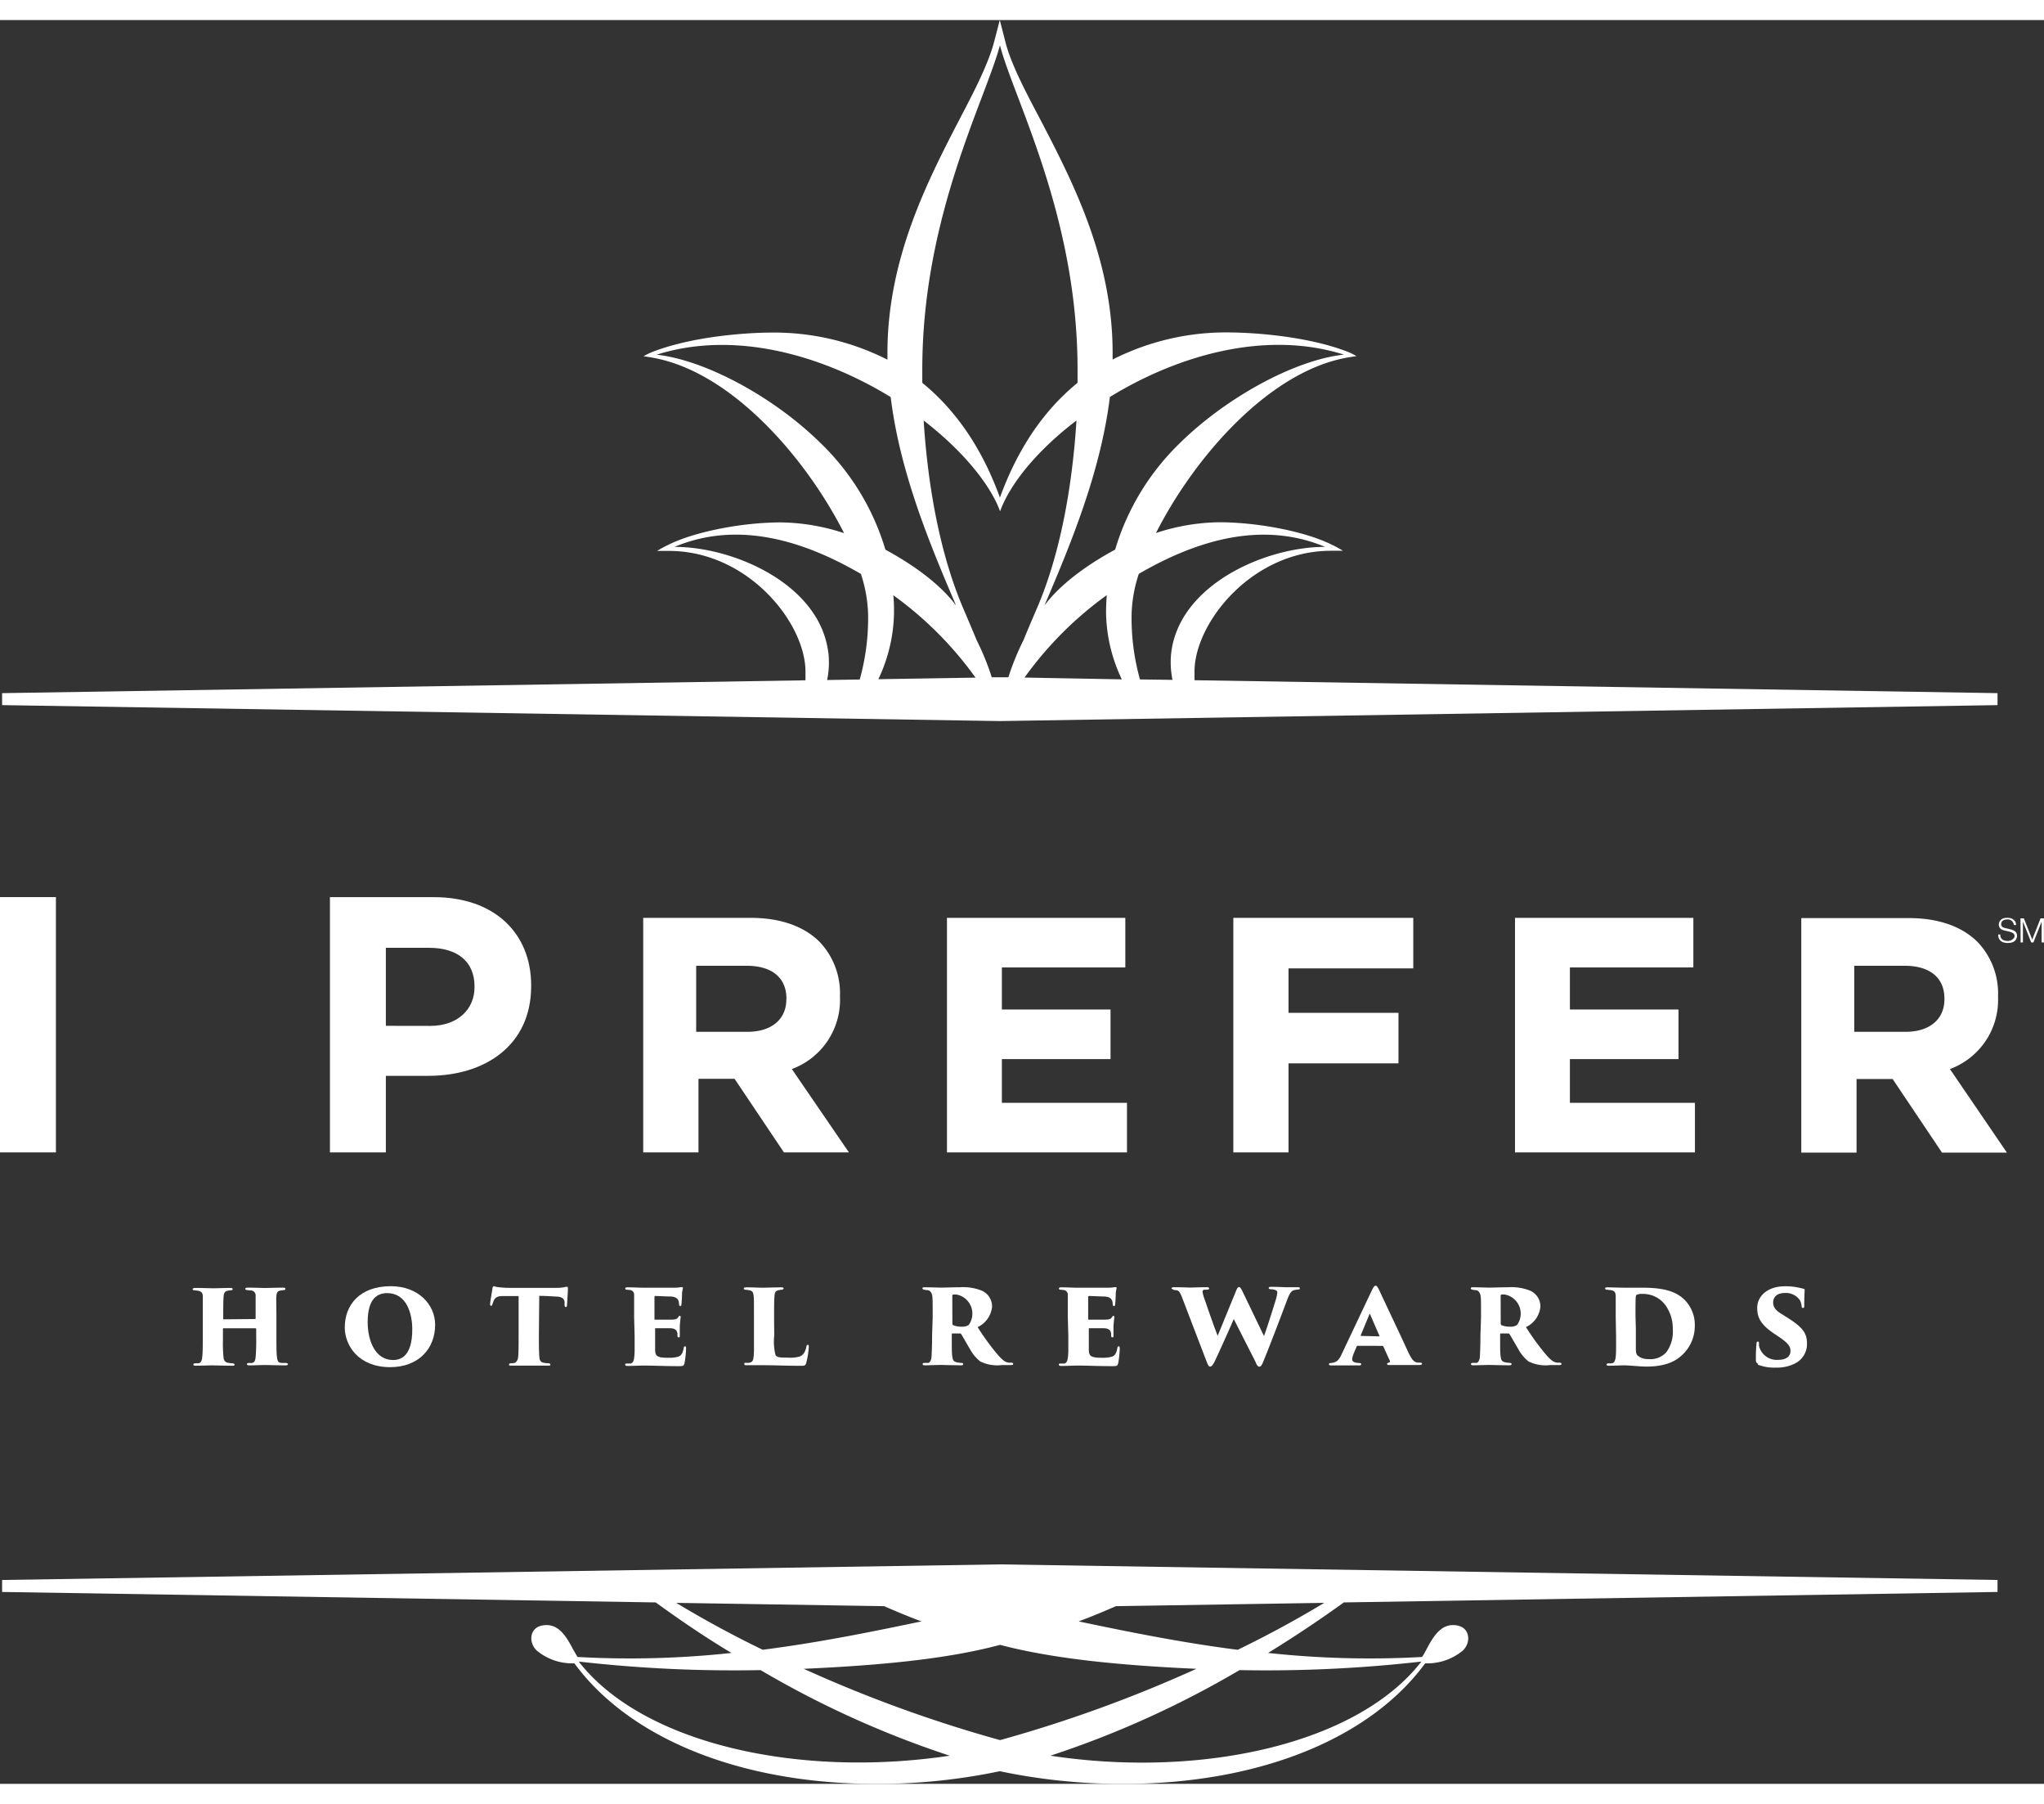
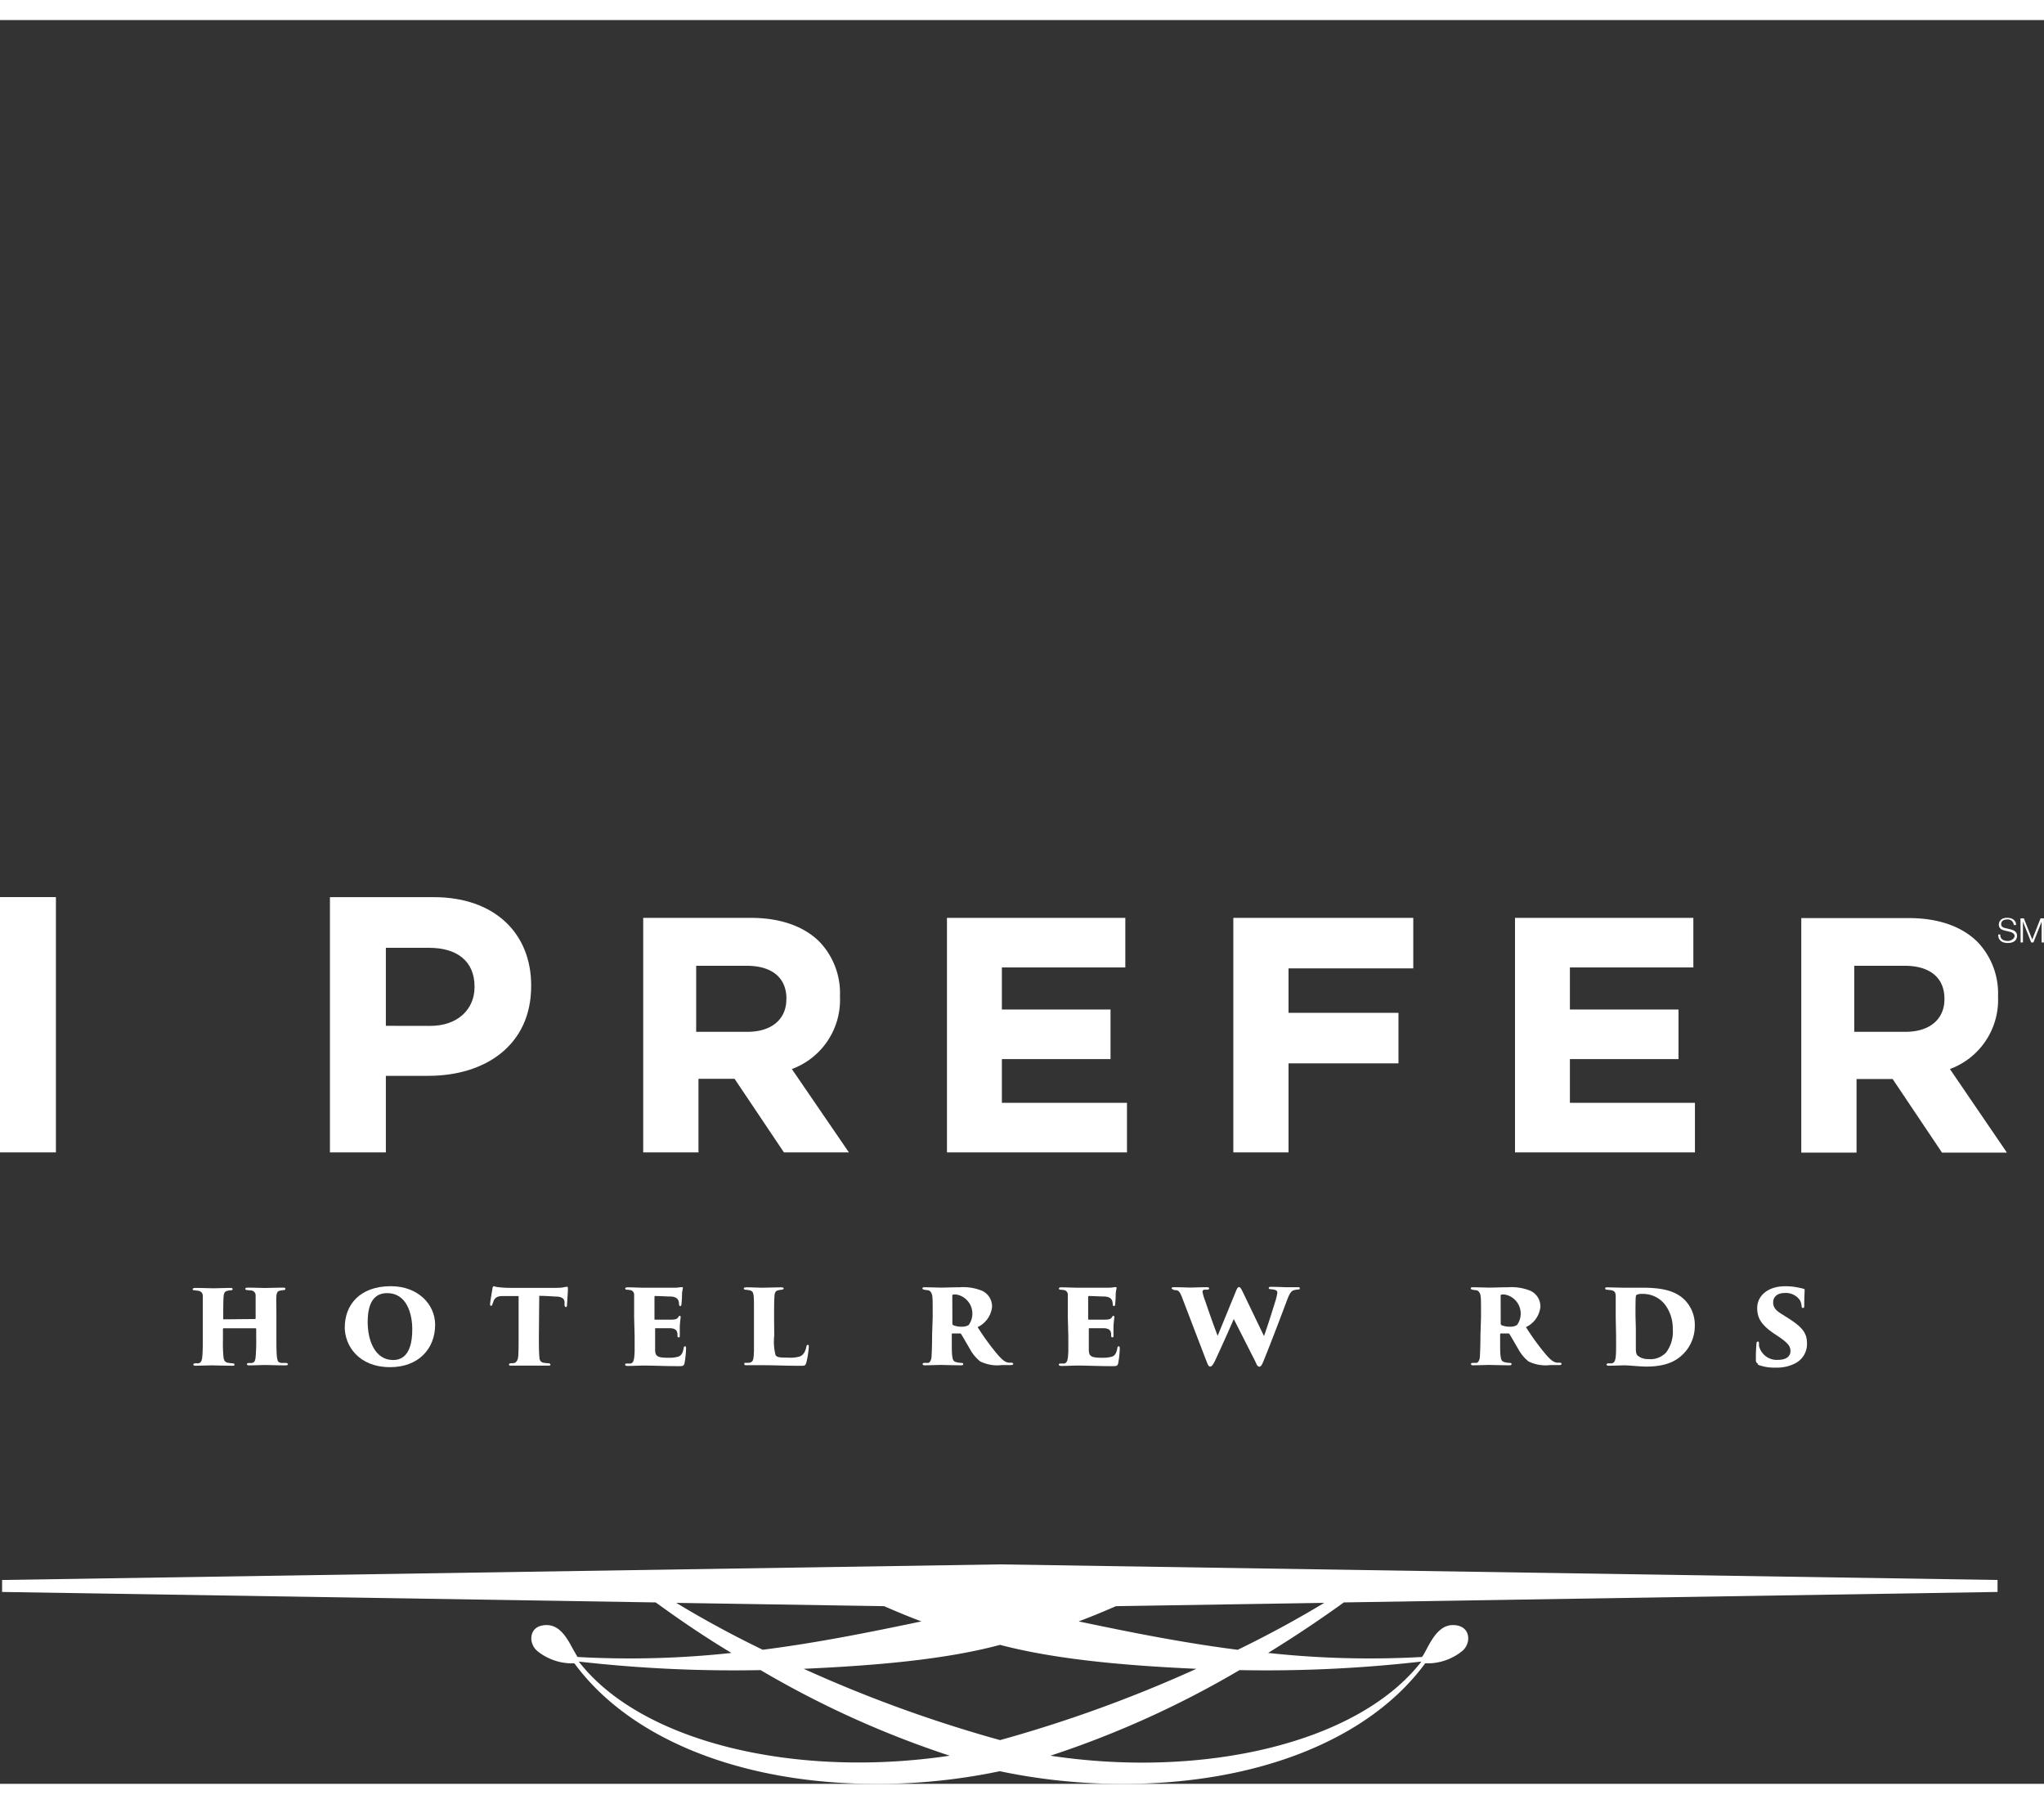
<svg xmlns="http://www.w3.org/2000/svg" id="Layer_1" data-name="Layer 1" width="85px" height="75px" viewBox="0 0 283.3 244.41">
  <rect x="0" y="0" width="283.3" height="244.41" fill="#333333" stroke="none" />
  <defs>
    <style>
      .cls-1 {
        fill: #fff;
      }
    </style>
  </defs>
  <g>
    <g>
-       <path class="cls-1" d="M137.46,91.07a35.79,35.79,0,0,0-2.09-5.13c-.59-1.43-1.23-2.92-1.88-4.45-3.35-7.85-4.93-17.45-5.47-26,4.64,3.58,8.2,7.59,10,11.2a14.41,14.41,0,0,1,.59,1.38h0a14.75,14.75,0,0,1,.59-1.38c1.75-3.61,5.31-7.63,10-11.2-.54,8.6-2.11,18.19-5.47,26-.66,1.54-1.29,3-1.88,4.45a35.94,35.94,0,0,0-2.09,5.13l-1.12,0ZM114.8,87.63C113.64,78.24,101.8,73,93.49,73c8.65-3.62,17.68-1,25.83,3.75a19.29,19.29,0,0,1,1,5.63,31.54,31.54,0,0,1-1.16,9l-4.52.07a11.93,11.93,0,0,0,.17-3.81m9-7.94a49.89,49.89,0,0,1,11.4,11.42l-13.47.22a22.2,22.2,0,0,0,2.17-9.18c0-.83,0-1.65-.1-2.46m-10-21c-6.4-6.37-16-11.59-22.8-12.33,10.89-3.44,23,.1,32.44,5.87,1.27,10.44,5.47,20.49,9.07,28.9-2.11-2.85-5.73-5.55-9.8-7.75a34.06,34.06,0,0,0-8.9-14.69M138.57,3.42c2,7.66,10.78,23.74,10.78,45q0,.91,0,1.85c-6.35,5.16-9.33,12-10.76,15.9-1.43-3.93-4.41-10.74-10.76-15.9q0-.94,0-1.85c0-21.23,8.76-37.31,10.78-45m47.65,42.94c-6.85.74-16.4,6-22.8,12.33a34.06,34.06,0,0,0-8.9,14.69c-4.07,2.2-7.69,4.9-9.8,7.75,3.59-8.41,7.79-18.46,9.07-28.9,9.39-5.76,21.55-9.31,32.44-5.87m-30.77,45L142,91.11a49.89,49.89,0,0,1,11.4-11.42c-.06.81-.1,1.63-.1,2.46a22.16,22.16,0,0,0,2.17,9.18M183.66,73c-8.31,0-20.15,5.24-21.32,14.62a12,12,0,0,0,.17,3.81L158,91.37a31.55,31.55,0,0,1-1.16-9,19.29,19.29,0,0,1,1-5.63C166,72,175,69.39,183.66,73m-18.1,18.48c0-.4,0-.79,0-1.2,0-6.7,7.9-16.74,18.94-16.74h1.63a14.4,14.4,0,0,0-1.46-.8c-3.6-1.83-10.24-3.15-15.72-3.15a29,29,0,0,0-8.73,1.49c5.36-10.57,15.72-22.43,26.57-24.32.58-.1,1.22-.19,1.22-.19a8.6,8.6,0,0,0-1.26-.62c-6.77-2.6-15.7-2.66-16.07-2.66a34.75,34.75,0,0,0-16.47,3.75c0-.31,0-.63,0-.94,0-13.06-5.58-23.78-10.06-32.39C142,9.65,140.1,6,139.34,3c-.22-.89-.77-3-.77-3l-.78,3C137,6,135.14,9.67,133,13.73,128.55,22.34,123,33.06,123,46.12c0,.31,0,.63,0,.94a34.75,34.75,0,0,0-16.47-3.75c-.38,0-9.3.06-16.07,2.66a8.54,8.54,0,0,0-1.26.62s.64.08,1.22.19c10.85,1.89,21.21,13.75,26.57,24.32a29,29,0,0,0-8.73-1.49c-5.48,0-12.11,1.32-15.72,3.15a14.08,14.08,0,0,0-1.46.8H92.7c11,0,18.94,10,18.94,16.73,0,.41,0,.8,0,1.2L.29,93.27v1.66l138.28,2.21,138.29-2.21V93.27Z" />
      <path class="cls-1" d="M171.5,225.83c-7.34-.94-14.41-2.33-22-3.93,1.65-.61,3.38-1.33,5.17-2.11l28.87-.46c-3.49,2.11-7.49,4.32-12,6.51m25.43,1.67c-8.81,11.32-30.28,16.19-51.38,13a134,134,0,0,0,26.21-11.86,190,190,0,0,0,25.17-1.18m-85.57,1c10-.45,19.63-1.28,27.21-3.32,7.58,2,17.18,2.87,27.21,3.32a186.44,186.44,0,0,1-27.21,9.88,186.37,186.37,0,0,1-27.21-9.88m-31.15-1a190,190,0,0,0,25.17,1.18,134.06,134.06,0,0,0,26.21,11.86c-21.09,3.15-42.56-1.71-51.38-13m13.42-8.18,28.87.46c1.79.78,3.52,1.5,5.17,2.11-7.62,1.6-14.69,3-22,3.93-4.52-2.19-8.52-4.4-12-6.51M.29,216.16v1.66l90.59,1.45c3,2.17,6.46,4.58,10.5,7a130.22,130.22,0,0,1-21.33.56c-.19-.29-.38-.66-.59-1-.81-1.53-1.82-3.42-3.69-3.42-1.34,0-2.13.7-2.13,1.89a2.37,2.37,0,0,0,.79,1.67,7.68,7.68,0,0,0,5.18,1.74c7.65,10.42,23,16.71,41.9,16.71a82.8,82.8,0,0,0,17.06-1.76,82.82,82.82,0,0,0,17.06,1.76c18.92,0,34.26-6.29,41.9-16.71a7.68,7.68,0,0,0,5.18-1.74,2.37,2.37,0,0,0,.79-1.67c0-1.18-.8-1.89-2.13-1.89-1.86,0-2.88,1.9-3.69,3.42-.21.39-.4.76-.59,1a130.22,130.22,0,0,1-21.33-.56c4-2.46,7.55-4.87,10.5-7l90.6-1.45v-1.66L138.57,214Z" />
      <path class="cls-1" d="M35.33,180s.1,0,.1-.08v-.3c0-2.23,0-2.41,0-2.87a.67.67,0,0,0-.65-.71l-.51-.05c-.2,0-.28-.12-.28-.17s.07-.17.3-.17c.88,0,2.31.05,2.4.05s1.92-.05,2.56-.05c.26,0,.3.07.3.17s-.05.17-.23.17a4,4,0,0,0-.46.07c-.38.05-.5.26-.55.73s0,.79,0,3v2.51c0,1.39,0,2.41.08,3s.18.73.63.79c.2,0,.48,0,.61,0s.28.08.28.18-.15.15-.33.15c-1,0-2.64-.05-2.88-.05s-1.4.05-2.16.05c-.28,0-.31-.08-.31-.17s.08-.16.26-.16a2.82,2.82,0,0,0,.43,0c.36-.07.46-.33.51-.81a28,28,0,0,0,.08-2.81v-1.09a.1.1,0,0,0-.1-.1H31a.09.09,0,0,0-.1.1v1.52a19.72,19.72,0,0,0,.08,2.41c.05.43.23.71.68.76a4.73,4.73,0,0,0,.56.07c.2,0,.28.08.28.18s0,.15-.28.15c-.83,0-2.78-.05-2.86-.05l-2.25.05c-.17,0-.31-.05-.31-.15s.05-.17.25-.18.25,0,.43,0c.38-.05.51-.41.55-.86.07-.61.08-1.54.08-2.92v-2.46c0-2.23,0-2.53,0-3s-.15-.74-.71-.83l-.45-.05c-.23,0-.25-.13-.25-.18s.15-.15.31-.15c.88,0,2.2.05,2.53.05.61,0,1.75-.05,2.39-.05.28,0,.31.08.31.18s-.07.13-.26.15a2.67,2.67,0,0,0-.46.07c-.43.08-.5.43-.53.81s-.05,1.06-.05,2.76v.3c0,.08.05.08.1.08Z" />
      <path class="cls-1" d="M57.14,181.41c0-2.18-.79-5-3.47-5-1.27,0-2.71.64-2.71,4,0,2.64,1.06,5.27,3.52,5.27.91,0,2.66-.35,2.66-4.23m-9.35-.33c0-3,2-5.67,6.39-5.67,3.77,0,6.13,2.53,6.13,5.34,0,3.35-2.33,5.88-6.23,5.88-4.4,0-6.3-3-6.3-5.55" />
      <path class="cls-1" d="M74.69,182.27c0,1.09,0,2.36.07,3,0,.36.15.73.6.79a4.77,4.77,0,0,0,.6.07c.26,0,.33.1.33.2s-.08.13-.35.13c-1,0-2.58,0-2.79,0l-2.25,0c-.25,0-.35,0-.35-.15s.13-.17.3-.18.3,0,.48-.05.43-.35.48-.76c.07-.61.07-1.62.07-3v-5.5c-.56,0-1.52,0-2.25,0s-1.09.25-1.27.83a2.51,2.51,0,0,1-.12.31c0,.1-.08.21-.18.21s-.15-.13-.13-.3c.08-.69.22-1.44.33-2.1,0-.22.12-.31.2-.31s.2.07.43.1a12.61,12.61,0,0,0,1.69.12h6.61a5.19,5.19,0,0,0,.89-.07,4.52,4.52,0,0,1,.48-.08c.17,0,.15.08.15.5,0,.16-.1,1.65-.12,2s-.1.3-.18.3-.15-.08-.16-.25,0-.26,0-.35c0-.45-.23-.76-1-.84-.53,0-1.32-.1-2.51-.1Z" />
      <path class="cls-1" d="M87.89,179.76c0-2.38,0-2.64,0-3.11a.63.63,0,0,0-.53-.66,3.52,3.52,0,0,0-.45-.05c-.22,0-.25-.1-.25-.18s.08-.15.31-.15c.89,0,1.59.05,2.22.05l4.29,0a4.65,4.65,0,0,0,.84-.07.79.79,0,0,1,.23,0c.08,0,.12.07.1.15a6.53,6.53,0,0,0-.12.69c0,.36,0,.66-.08,1.55,0,.12-.07.23-.16.23s-.15-.07-.17-.2,0-.31-.08-.53-.26-.53-1-.6c-.55,0-1.75-.07-2.21-.07-.08,0-.12.05-.12.15v3c0,.1,0,.13.12.13.45,0,1.47,0,2,0,.81,0,1-.08,1.19-.36.07-.13.13-.18.2-.18s.12.1.12.18-.1.79-.12,1.32c0,.31,0,1.07,0,1.24s0,.25-.15.25-.15-.07-.17-.23,0-.18,0-.28c-.08-.45-.25-.71-1-.76-.46,0-1.59,0-2,0-.08,0-.1,0-.1.12v1c0,.48,0,1.16,0,1.74,0,1,.2,1.24,1.88,1.24a4.44,4.44,0,0,0,1.37-.17c.41-.17.58-.51.71-1.17,0-.17.1-.25.2-.25s.13.12.13.3a13.76,13.76,0,0,1-.22,2.07c-.11.36-.23.38-.78.38-2.21,0-3.27-.08-4.84-.08-.69,0-1.41.05-2.25.05-.28,0-.35-.08-.35-.18s0-.15.3-.15.26,0,.43,0c.48-.08.53-.65.58-1.65,0-.55,0-1.34,0-2.13Z" />
      <path class="cls-1" d="M107.31,182.29a7.61,7.61,0,0,0,.18,2.71c.22.3.48.35,1.72.35a4.67,4.67,0,0,0,1.64-.16c.41-.17.73-.51.91-1.31,0-.16.08-.3.21-.3s.13.1.13.3a12,12,0,0,1-.36,2.22c-.13.38-.23.38-.78.38-2.23,0-3.6-.08-5.17-.08-.69,0-1.44,0-2.28,0-.23,0-.35,0-.35-.18s.08-.15.28-.15l.35,0c.59-.1.66-.33.71-1.65,0-.56,0-1.35,0-2.15v-2.51c0-2.38,0-2.55-.05-3s-.16-.63-.51-.73a3.35,3.35,0,0,0-.55-.08c-.16,0-.3-.05-.3-.17s.12-.17.41-.17c.89,0,1.62.05,2.25.05.08,0,2-.05,2.53-.05.26,0,.33.07.33.15s-.13.18-.26.18a2.57,2.57,0,0,0-.45.07c-.41.07-.53.33-.56.84s-.05.68-.05,3.09Z" />
      <path class="cls-1" d="M132,180.65a.27.27,0,0,0,.13.21,3,3,0,0,0,1.22.2,1.62,1.62,0,0,0,.91-.23,2.69,2.69,0,0,0-1.62-4.21,1.61,1.61,0,0,0-.55,0c-.07,0-.1.05-.1.17Zm-2.73-.89c0-2.23,0-2.45-.05-2.91s-.3-.81-.61-.84-.4-.05-.51-.07-.25-.08-.25-.17,0-.17.3-.17c.59,0,2.11.05,2.3.05s1.8-.05,2.54-.05a6.93,6.93,0,0,1,3.11.48,2.38,2.38,0,0,1,1.4,2.23,3.5,3.5,0,0,1-2,2.81,33.82,33.82,0,0,0,2.74,3.77c.76.88,1.11,1.09,1.57,1.16.15,0,.28,0,.4,0s.23.1.23.18-.17.15-.3.15h-1.29a5.32,5.32,0,0,1-3-.51,5.55,5.55,0,0,1-1.42-1.72c-.69-1.16-.94-1.64-1.22-2.07a.16.16,0,0,0-.17-.08l-1,0a.11.11,0,0,0-.12.12V183c0,1.07,0,1.77.07,2.2s.12.66.56.78a3.4,3.4,0,0,0,.68.1c.27,0,.27.1.27.18s-.07.15-.28.15c-1,0-2.76-.05-2.84-.05s-1.72.05-2.2.05c-.25,0-.3-.08-.3-.18s.1-.15.26-.15.35,0,.51,0,.43-.31.46-.83.08-1.55.08-3Z" />
      <path class="cls-1" d="M148,179.76c0-2.38,0-2.64,0-3.11a.63.63,0,0,0-.53-.66,3.52,3.52,0,0,0-.45-.05c-.22,0-.25-.1-.25-.18s.08-.15.31-.15c.89,0,1.59.05,2.22.05l4.29,0a4.65,4.65,0,0,0,.84-.07.79.79,0,0,1,.23,0c.08,0,.12.07.1.15a6.53,6.53,0,0,0-.12.69c0,.36,0,.66-.08,1.55,0,.12-.07.23-.16.23s-.15-.07-.17-.2,0-.31-.08-.53-.26-.53-1-.6c-.55,0-1.75-.07-2.21-.07-.08,0-.12.05-.12.15v3c0,.1,0,.13.12.13.45,0,1.47,0,2,0,.81,0,1-.08,1.19-.36.07-.13.13-.18.2-.18s.12.1.12.18-.1.79-.12,1.32c0,.31,0,1.07,0,1.24s0,.25-.15.25-.15-.07-.17-.23,0-.18,0-.28c-.08-.45-.25-.71-1-.76-.46,0-1.59,0-2,0-.08,0-.1,0-.1.12v1c0,.48,0,1.16,0,1.74,0,1,.2,1.24,1.88,1.24a4.44,4.44,0,0,0,1.37-.17c.41-.17.58-.51.71-1.17,0-.17.1-.25.2-.25s.13.12.13.3a13.76,13.76,0,0,1-.22,2.07c-.11.36-.23.38-.78.38-2.21,0-3.27-.08-4.84-.08-.69,0-1.41.05-2.25.05-.28,0-.35-.08-.35-.18s0-.15.3-.15.26,0,.43,0c.48-.08.53-.65.58-1.65,0-.55,0-1.34,0-2.13Z" />
      <path class="cls-1" d="M163.83,177c-.25-.63-.41-.94-.79-1-.17,0-.3,0-.43-.08s-.23-.1-.23-.18.1-.15.31-.15c.92,0,2,.05,2.23.05.43,0,1.55-.05,2.36-.05.2,0,.31.07.31.17s-.1.17-.25.17l-.36,0c-.2,0-.31.13-.31.31a6.44,6.44,0,0,0,.38,1.27c.13.41,1.19,3.49,1.72,4.81l2.56-6.25c.15-.36.26-.5.41-.5s.3.25.51.68l2.94,6.11c.46-1.27,1.12-3.35,1.54-4.72a7.57,7.57,0,0,0,.31-1.26c0-.28-.1-.45-.91-.51-.17,0-.28-.07-.28-.15s0-.18.3-.18c1,0,1.78.05,1.92.05s1.24,0,1.77,0c.18,0,.31,0,.31.15s0,.15-.25.17a3.43,3.43,0,0,0-.46.07c-.45.08-.69.41-1.09,1.5-.63,1.67-2,5.32-3.16,8.18-.2.48-.36.94-.63.94s-.35-.23-.58-.73L171,180c-.68,1.6-1.85,4.17-2.58,5.75-.25.51-.46.84-.69.84s-.31-.23-.61-1Z" />
-       <path class="cls-1" d="M191.11,182.4c.1,0,.1,0,.08-.07l-1.3-3c-.05-.08-.05-.05-.08,0l-1.22,2.94c0,.05,0,.07,0,.07Zm-2.94,1.31c-.1,0-.15.1-.16.15l-.35.84a2.89,2.89,0,0,0-.25.87c0,.48.63.5,1,.53.21,0,.26.08.26.15s-.08.18-.28.18c-.73,0-1.22,0-2.07,0-.16,0-1.12,0-1.83,0-.23,0-.3-.07-.3-.17s.08-.16.26-.16c.71-.08,1.09-.28,1.52-1.26l4-8.46c.35-.76.51-1,.69-1s.3.21.58.78c.36.81,2.92,6.18,3.91,8.36.51,1.06.78,1.44,1.34,1.52l.33,0c.18,0,.28.08.28.16s-.13.17-.3.17l-4.26,0c-.2,0-.3-.07-.3-.15s.1-.13.2-.17.28-.07.2-.25l-.91-2a.15.15,0,0,0-.13-.08Z" />
      <path class="cls-1" d="M208,180.65a.27.27,0,0,0,.13.21,3,3,0,0,0,1.22.2,1.62,1.62,0,0,0,.91-.23,2.69,2.69,0,0,0-1.62-4.21,1.61,1.61,0,0,0-.55,0c-.07,0-.1.05-.1.17Zm-2.73-.89c0-2.23,0-2.45-.05-2.91s-.3-.81-.61-.84-.4-.05-.51-.07-.25-.08-.25-.17,0-.17.3-.17c.59,0,2.11.05,2.3.05s1.8-.05,2.54-.05a6.93,6.93,0,0,1,3.11.48,2.38,2.38,0,0,1,1.4,2.23,3.5,3.5,0,0,1-2,2.81,33.82,33.82,0,0,0,2.74,3.77c.76.88,1.11,1.09,1.57,1.16.15,0,.28,0,.4,0s.23.1.23.18-.17.15-.3.15h-1.29a5.32,5.32,0,0,1-3-.51,5.53,5.53,0,0,1-1.42-1.72c-.69-1.16-.94-1.64-1.22-2.07a.16.16,0,0,0-.17-.08l-1,0a.11.11,0,0,0-.12.12V183c0,1.07,0,1.77.07,2.2s.12.66.56.78a3.4,3.4,0,0,0,.68.1c.27,0,.27.1.27.18s-.07.15-.28.15c-1,0-2.76-.05-2.84-.05s-1.72.05-2.2.05c-.25,0-.3-.08-.3-.18s.1-.15.26-.15.35,0,.51,0,.43-.31.46-.83.08-1.55.08-3Z" />
      <path class="cls-1" d="M226.73,181.38c0,1.52,0,2.41,0,2.69,0,.66.1.86.26,1a2.15,2.15,0,0,0,1.45.48,3,3,0,0,0,2.5-.93,4.83,4.83,0,0,0,.91-3.24,5.54,5.54,0,0,0-1-3.27,3.85,3.85,0,0,0-3.24-1.59,1.67,1.67,0,0,0-.78.13c-.13.12-.15.18-.15,2.86Zm-2.79-1.62c0-2.1,0-2.4,0-2.86s-.07-.84-.73-.91l-.48-.05c-.23,0-.25-.12-.25-.18s0-.15.31-.15,1.72.05,2.43.05c.5,0,1.09,0,2.43,0,2.69,0,4.54.41,5.83,1.67a4.94,4.94,0,0,1,1.42,3.64,5.47,5.47,0,0,1-1.65,3.92c-.74.71-2,1.7-5.07,1.7-.79,0-2.43-.17-3-.17s-1.52.05-2.21.05c-.25,0-.3-.08-.3-.17s.1-.16.26-.16a2.33,2.33,0,0,0,.43,0c.71-.07.63-1.11.63-3.78Z" />
      <path class="cls-1" d="M243.7,186.22a.53.53,0,0,1-.33-.58,19,19,0,0,1,.08-2.21c0-.26.11-.31.2-.31s.13.07.15.21a3.57,3.57,0,0,0,0,.38,2.52,2.52,0,0,0,2.61,1.95c1.34,0,1.75-.63,1.75-1.21s-.2-1-1.45-1.88l-.91-.61c-1.77-1.22-2.25-2.18-2.25-3.5,0-1.65,1.45-3,3.85-3a8.34,8.34,0,0,1,1.8.17c.23.05.5.1.74.17s.18.08.18.21c0,.53-.05.78-.05,2.1,0,.25,0,.35-.17.35s-.16,0-.2-.28a2.19,2.19,0,0,0-.23-.79,2.38,2.38,0,0,0-2.07-1c-1.24,0-1.64.69-1.64,1.31s.3,1.06,1.12,1.57l.84.53c2.13,1.34,2.73,2.15,2.73,3.59a3,3,0,0,1-1.65,2.76,5.47,5.47,0,0,1-2.68.58,6.2,6.2,0,0,1-2.5-.41" />
    </g>
    <g>
      <path class="cls-1" d="M280.06,127.82h.32v-2.89h0l1.15,2.89h.3l1.14-2.89h0v2.89h.32v-3.34h-.47l-1.15,2.93-1.16-2.93h-.47Zm-3.11-1.1c0,.82.54,1.17,1.33,1.17,1.18,0,1.28-.73,1.28-1,0-.55-.39-.75-.87-.88l-.82-.2c-.27-.07-.51-.2-.51-.51,0-.5.4-.67.84-.67a.82.82,0,0,1,.91.77h.32c0-.68-.57-1-1.24-1-.94,0-1.15.61-1.15.94,0,.52.36.71.75.81l.74.18c.31.08.69.23.69.6s-.53.68-.89.68c-.61,0-1.11-.21-1.09-.9Z" />
      <path class="cls-1" d="M53.48,139.37V128.56h6c3.88,0,6.29,1.87,6.29,5.36v.1c0,3-2.27,5.36-6.14,5.36Zm-7.75,17.54h7.75V146.3h5.89c7.9,0,14.25-4.25,14.25-12.43v-.1c0-7.23-5.08-12.23-13.49-12.23H45.73ZM0,156.91H7.75V121.53H0Z" />
      <g>
        <path class="cls-1" d="M116.42,135.33v-.09a10.31,10.31,0,0,0-2.83-7.51c-2.18-2.18-5.48-3.32-9.53-3.32H89.15v32.5h7.66v-10.2h5l6.75,10.06.1.14h9l-7.91-11.55A10.21,10.21,0,0,0,116.42,135.33Zm-7.43.27v.09c0,2.78-2.06,4.51-5.38,4.51H96.49v-9.15h7C107,131.05,109,132.71,109,135.61Z" />
        <polygon class="cls-1" points="138.86 143.98 153.92 143.98 153.92 137.11 138.86 137.11 138.86 131.28 155.97 131.28 155.97 124.41 131.25 124.41 131.25 156.91 156.2 156.91 156.2 150.04 138.86 150.04 138.86 143.98" />
        <polygon class="cls-1" points="170.94 156.91 178.59 156.91 178.59 144.57 193.83 144.57 193.83 137.57 178.59 137.57 178.59 131.41 195.88 131.41 195.88 124.41 170.94 124.41 170.94 156.91" />
        <path class="cls-1" d="M270.26,145.36a10.21,10.21,0,0,0,6.67-10v-.09a10.32,10.32,0,0,0-2.83-7.51c-2.18-2.18-5.48-3.32-9.53-3.32H249.66v32.5h7.66v-10.2h5l6.75,10.06.09.14h9Zm-.76-9.76v.09c0,2.78-2.06,4.51-5.38,4.51H257v-9.15h7C267.49,131.05,269.5,132.71,269.5,135.61Z" />
        <polygon class="cls-1" points="217.59 143.98 232.64 143.98 232.64 137.11 217.59 137.11 217.59 131.28 234.7 131.28 234.7 124.41 209.98 124.41 209.98 156.91 234.92 156.91 234.92 150.04 217.59 150.04 217.59 143.98" />
      </g>
    </g>
  </g>
</svg>